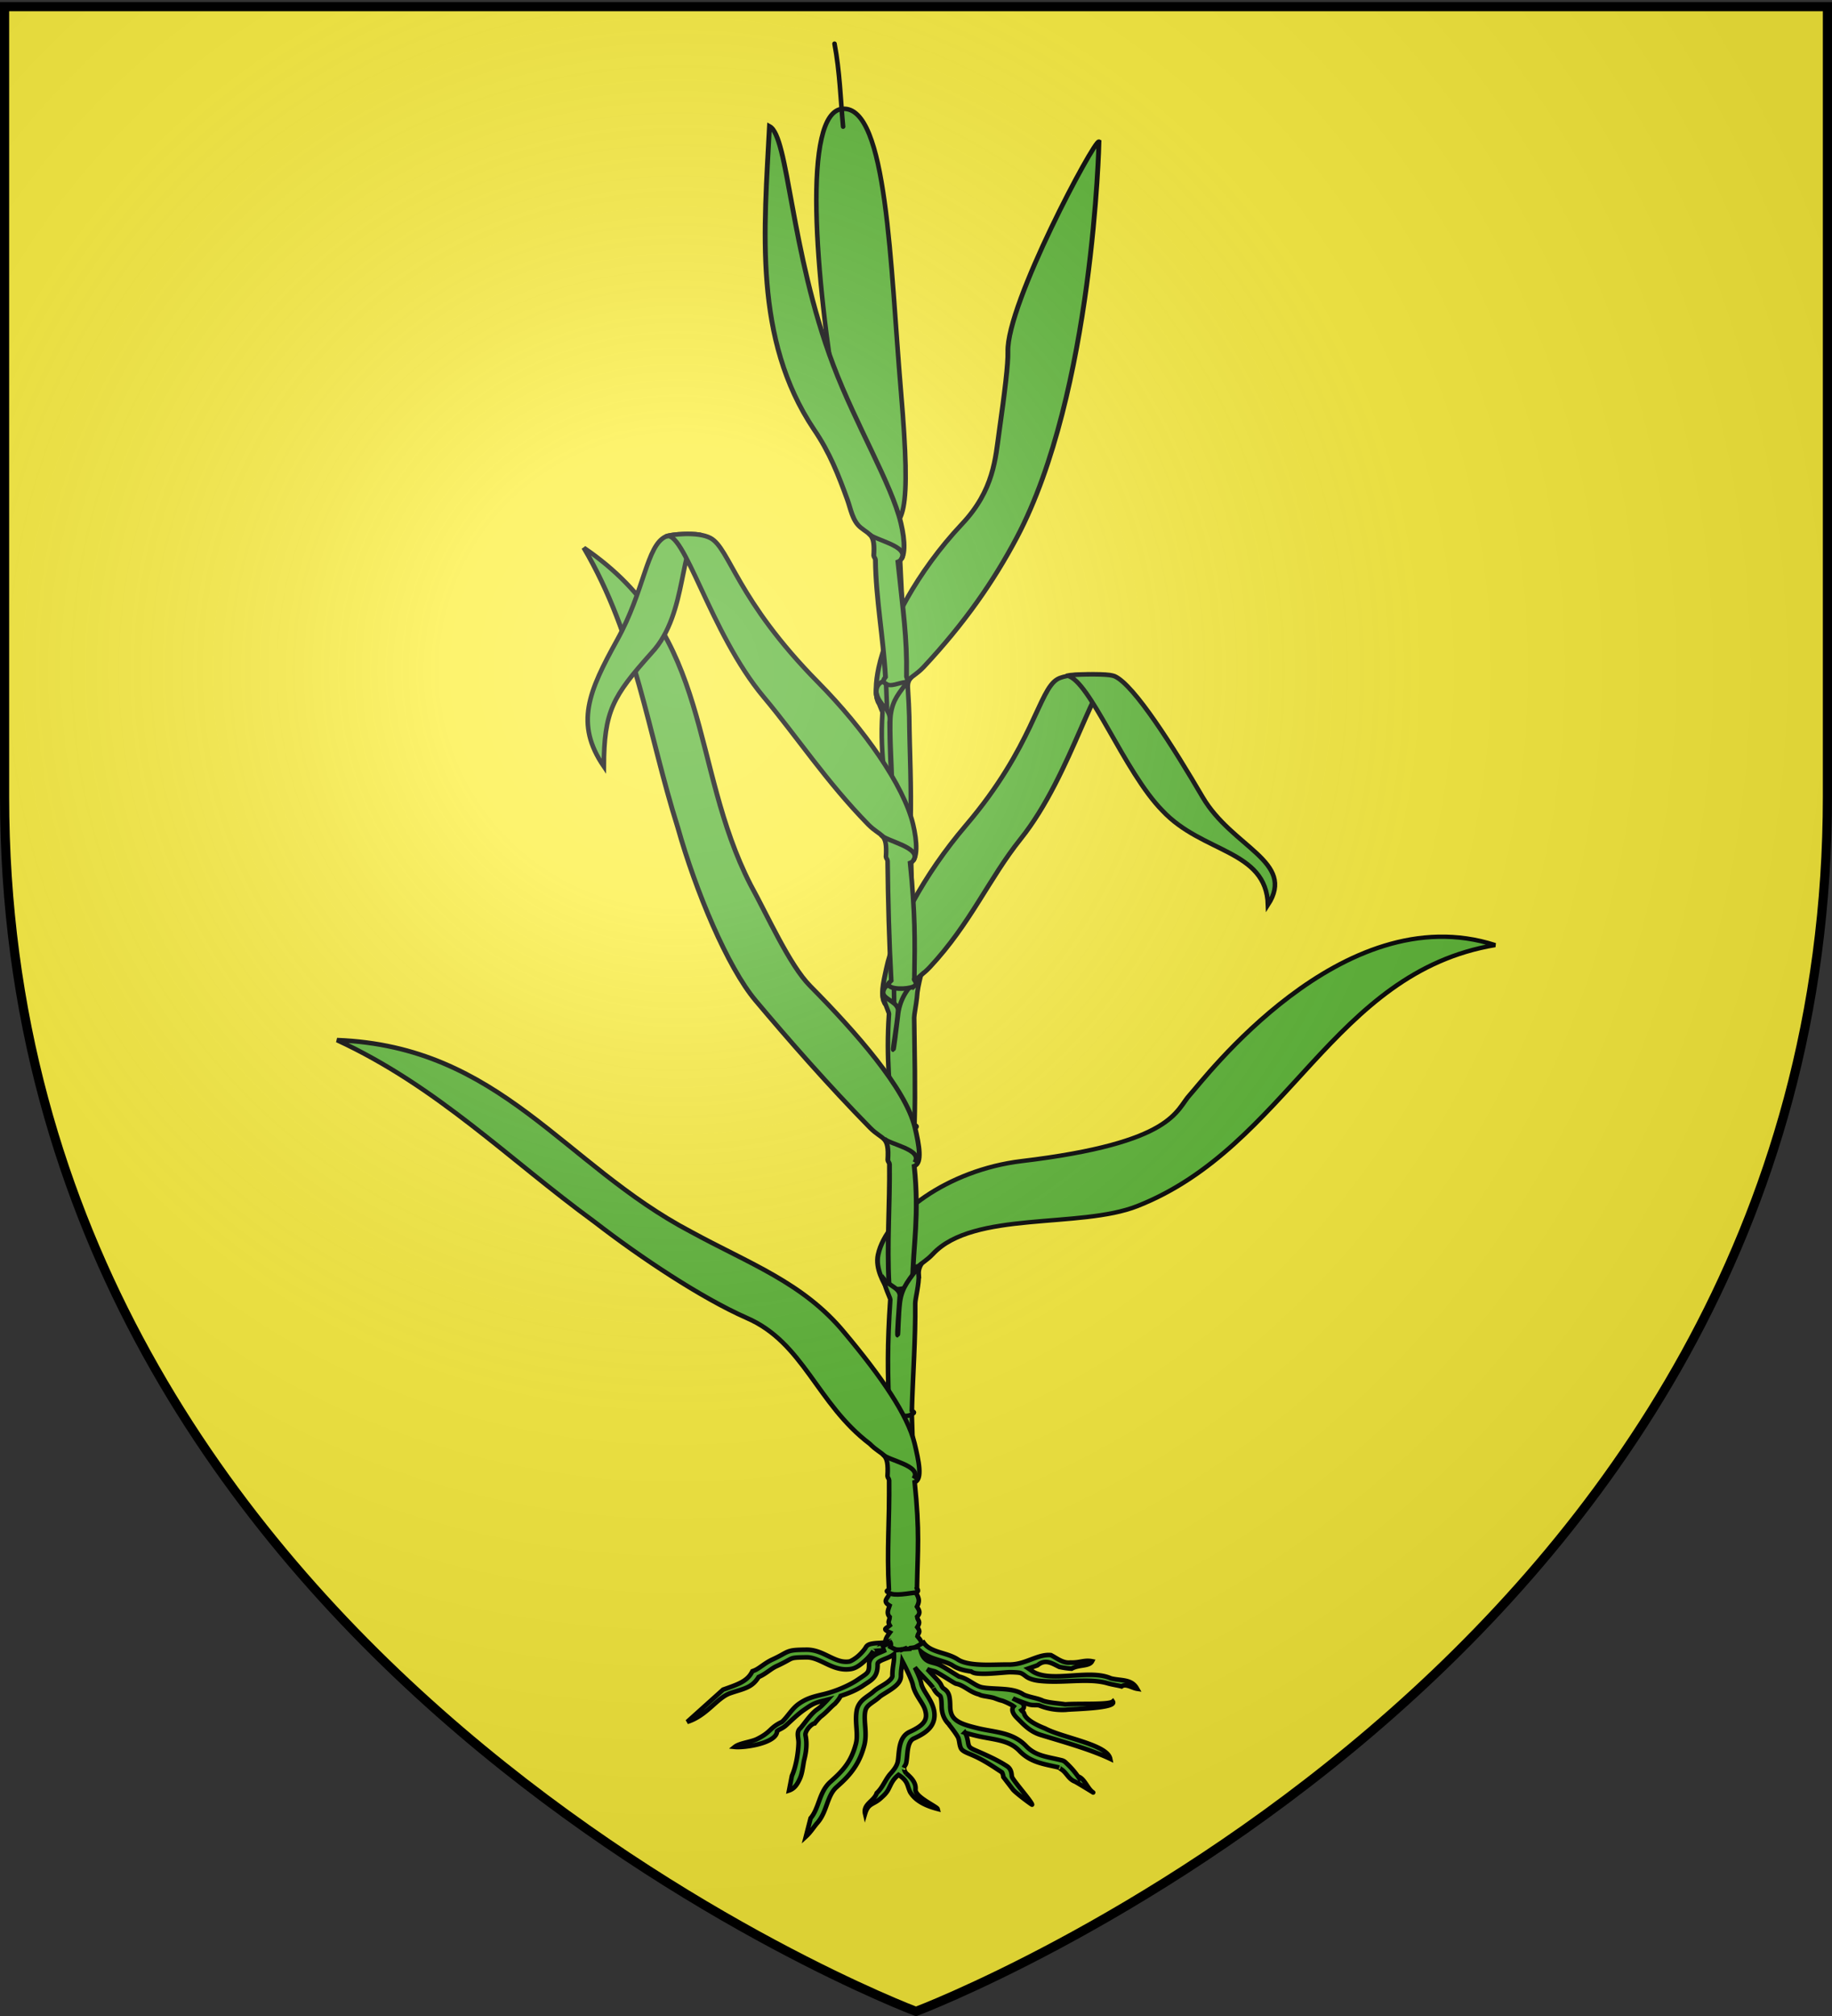
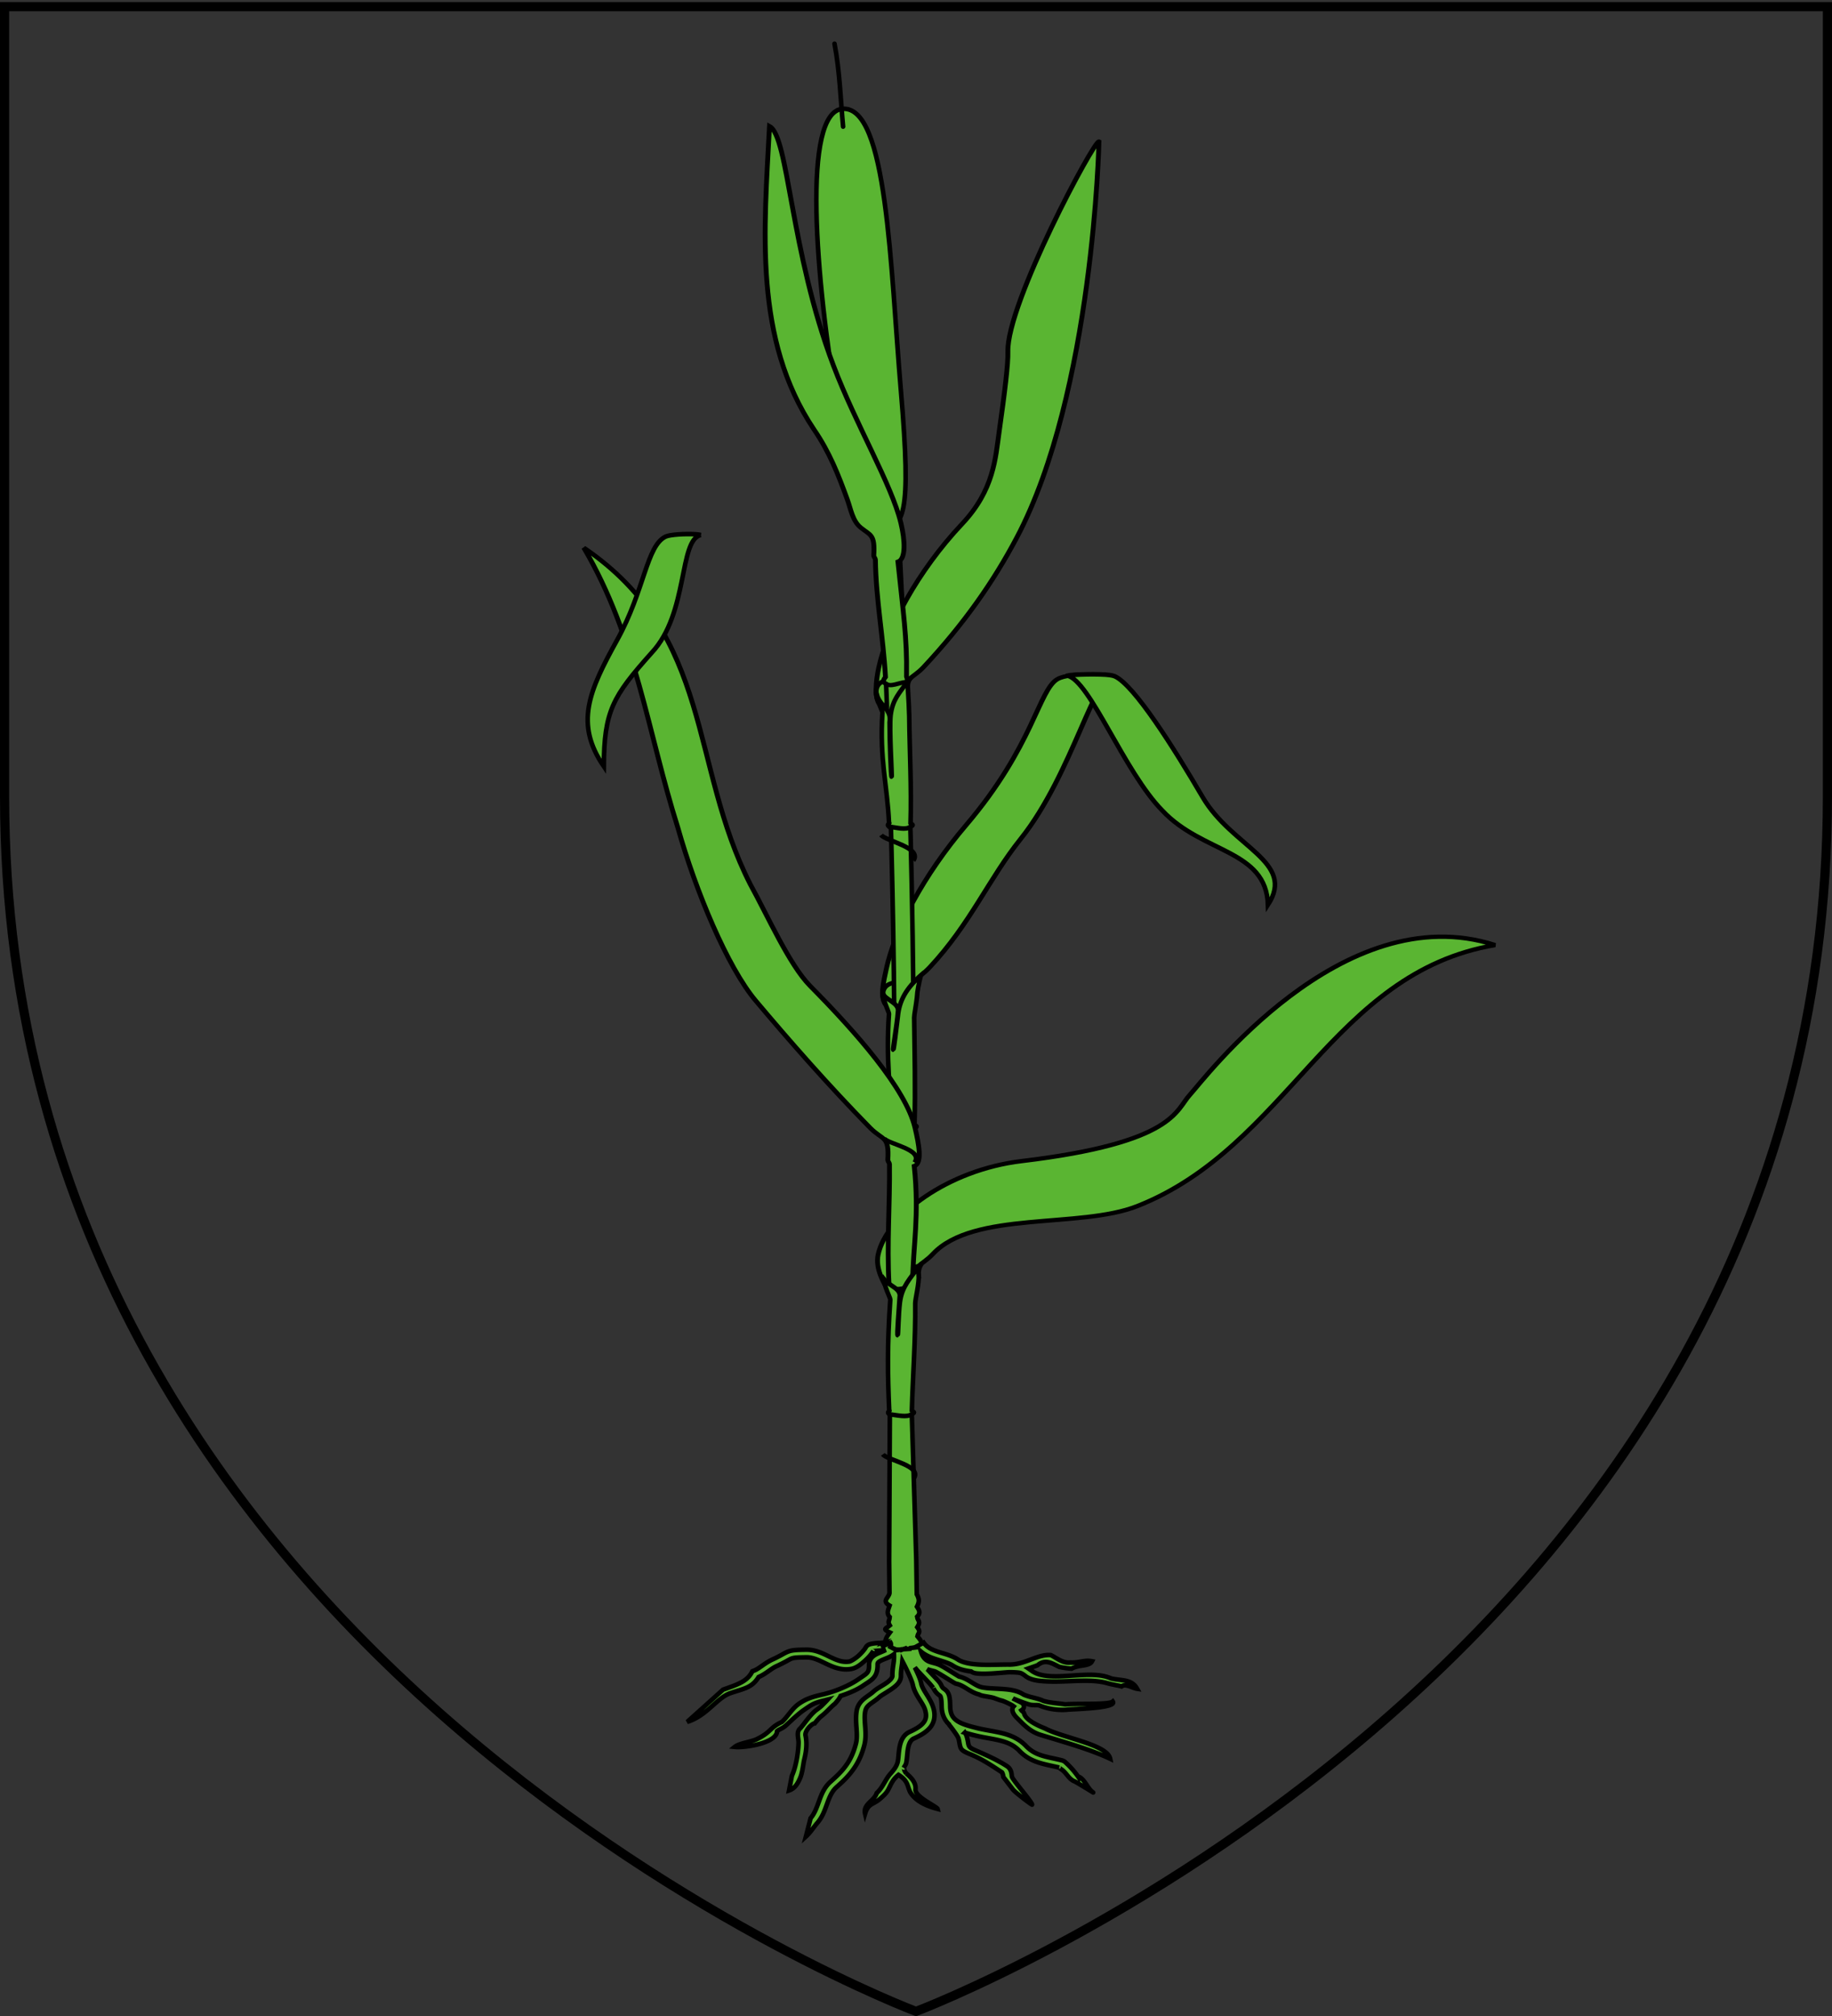
<svg xmlns="http://www.w3.org/2000/svg" xmlns:xlink="http://www.w3.org/1999/xlink" width="600" height="660" version="1.0">
  <rect width="100%" height="100%" fill="#333333" stroke="none" />
  <desc>Flag of Canton of Valais (Wallis)</desc>
  <defs>
    <g id="c">
      <path id="b" d="M0 0v1h.5z" transform="rotate(18 3.157 -.5)" />
      <use xlink:href="#b" width="810" height="540" transform="scale(-1 1)" />
    </g>
    <g id="d">
      <use xlink:href="#c" width="810" height="540" transform="rotate(72)" />
      <use xlink:href="#c" width="810" height="540" transform="rotate(144)" />
    </g>
    <radialGradient xlink:href="#a" id="e" cx="221.445" cy="226.331" r="300" fx="221.445" fy="226.331" gradientTransform="matrix(1.353 0 0 1.349 -77.63 -85.747)" gradientUnits="userSpaceOnUse" />
    <linearGradient id="a">
      <stop offset="0" style="stop-color:white;stop-opacity:.314" />
      <stop offset=".19" style="stop-color:white;stop-opacity:.251" />
      <stop offset=".6" style="stop-color:#6b6b6b;stop-opacity:.125" />
      <stop offset="1" style="stop-color:black;stop-opacity:.125" />
    </linearGradient>
  </defs>
  <g style="display:inline">
-     <path d="M300 658.5s298.5-112.32 298.5-397.772V2.176H1.5v258.552C1.5 546.18 300 658.5 300 658.5" style="fill:#fcef3c;fill-opacity:1;fill-rule:evenodd;stroke:none;stroke-width:1px;stroke-linecap:butt;stroke-linejoin:miter;stroke-opacity:1" />
-   </g>
+     </g>
  <g style="display:inline">
    <g style="stroke:#000;stroke-width:4.544;stroke-miterlimit:4;stroke-dasharray:none;stroke-opacity:1">
      <path d="M-376.073 289.55c-1.73-26.072 2.988-21.439 14.93-35.346 38.455-45.15 56.414-92.592 86.615-134.008 49.475-67.846 72.808-179.533 89.925-169.598-4.103-2.314-41.675-5.503-53.505 1.87-17.931 11.175-23.236 70.092-87.55 152.903-40.29 51.922-67.962 109.308-76.19 150.163-2.987 14.835-6.175 28.122-1.267 37.5" style="fill:#5ab532;fill-rule:evenodd;stroke:#000;stroke-width:4.544;stroke-linecap:butt;stroke-linejoin:miter;stroke-miterlimit:4;stroke-dasharray:none;stroke-opacity:1" transform="matrix(.35 -.004 .004 .311 429.901 236.14)" />
      <path d="M-404.417 289.895c-6.794-27.882 23.665-17.55 27.439-23.047" style="fill:none;fill-rule:evenodd;stroke:#000;stroke-width:4.544;stroke-linecap:butt;stroke-linejoin:miter;stroke-miterlimit:4;stroke-dasharray:none;stroke-opacity:1" transform="matrix(.35 -.004 .004 .311 429.901 236.14)" />
    </g>
    <g style="stroke:#000;stroke-width:4.544;stroke-miterlimit:4;stroke-dasharray:none;stroke-opacity:1">
      <path d="M-379.567 289.756c-1.73-26.072 4.238-20.29 16.181-34.197 38.454-45.15 66.532-89.223 88.858-135.363 73.475-151.846 81.585-415.654 81.585-415.654-4.103-2.314-88.473 169.59-87.731 220.056.185 12.605-3.385 42.327-9.087 83.778-3.865 28.093-5.55 61.64-35.897 96.995-42.561 49.586-71.456 109.513-79.683 150.369-2.988 14.834-4.032 30.5-.27 37.44" style="fill:#5ab532;fill-rule:evenodd;stroke:#000;stroke-width:4.544;stroke-linecap:butt;stroke-linejoin:miter;stroke-miterlimit:4;stroke-dasharray:none;stroke-opacity:1" transform="matrix(.35 -.004 .004 .311 428.633 137.469)" />
      <path d="M-407.056 288.587c-6.794-27.881 23.919-17.546 27.692-23.043" style="fill:none;fill-rule:evenodd;stroke:#000;stroke-width:4.544;stroke-linecap:butt;stroke-linejoin:miter;stroke-miterlimit:4;stroke-dasharray:none;stroke-opacity:1" transform="matrix(.35 -.004 .004 .311 428.633 137.469)" />
    </g>
    <g style="stroke:#000;stroke-width:4.544;stroke-miterlimit:4;stroke-dasharray:none;stroke-opacity:1">
      <path d="M-383.535 289.99c-1.73-26.073 4.238-20.29 16.181-34.197 38.454-45.15 137.832-24.765 191.82-47.916C-33.748 147.08 9.489-35.719 162.37-62.553 19.674-116.548-113.021 77.312-124.85 91.19c-13.707 16.08-14.375 50.44-158.381 67.92-69.285 8.41-127.14 55.9-135.368 96.756-2.988 14.834 5.258 30.607 9.02 37.547" style="fill:#5ab532;fill-rule:evenodd;stroke:#000;stroke-width:4.544;stroke-linecap:butt;stroke-linejoin:miter;stroke-miterlimit:4;stroke-dasharray:none;stroke-opacity:1" transform="matrix(.35 -.004 .004 .311 433.08 329.506)" />
      <path d="M-404.417 289.895c-6.794-27.882 20.786-17.086 24.56-22.583" style="fill:none;fill-rule:evenodd;stroke:#000;stroke-width:4.544;stroke-linecap:butt;stroke-linejoin:miter;stroke-miterlimit:4;stroke-dasharray:none;stroke-opacity:1" transform="matrix(.35 -.004 .004 .311 433.08 329.506)" />
    </g>
    <path d="m288.208 177.173 6.285-.064c4.326 85.799 6.312 172.277 3.346 260.192l2.247 73.232.173 11.393c.85 1.607.863 2.451.064 4.075.614 1.006 1.352 1.992.05 3.303.217 1.544 1.318 1.325.056 3.413 1.285 1.757.274 1.737.047 2.973.97 1.21 2.27 2.418.056 3.661-3.015.032-4 1.83-9.047.093-2.554-1.447-1.369-3.21-.05-4.983-2.66-1.27-1.2-1.287-.022-2.313-.788-1.387-.126-1.356-.024-2.752-1.17-1.237-.437-2.492-.038-3.744-2.671-1.589-.304-2.458-.039-4.076l-.107-10.527.349-73.684c2.45-70.716 1.488-141.227-1.278-211.617-.636-16.198-1.243-32.389-2.068-48.575z" style="fill:#5ab532;stroke:#000;stroke-width:1.5;stroke-miterlimit:4;stroke-dasharray:none;stroke-opacity:1" />
    <path d="M297.33 225.14c-.214-2.948 1.909-3.863.31-2.58-3.244 4.568-5.254 6.351-5.938 11.527-.545 4.386.528 20.185.323 20.21-.251.032-.662-11.369-.671-17.81.804-4.464-3.482-5.235-4.332-9.732-.278 1.586 2.019 6.128 1.994 6.5-1.035 15.207 1.642 24.224 2.142 36.092.536.202-1.03.457.03 1.328 2.329.173 5.553 1.248 7.022-.067 1.428-.538.271-.76.003-1.092.341-11.772-.304-23.383-.428-35.012-.015-1.392-.241-6.418-.455-9.365zM301.579 319.351c-4.737 4.195-7.042 8.168-7.527 13.394-.545 4.386-1.284 10.897-1.489 10.923-.309.038 1.269-8.394 1.522-12.415.575-2.907-4.102-3.894-4.79-5.837-.278 1.586 1.887 6.085 1.862 6.456-1.035 15.207.472 24.345.973 36.212.536.203-1.03.457.03 1.329 2.328.173 5.876 1.204 7.344-.112 1.429-.537.272-.76.003-1.09.342-11.774.02-23.428-.105-35.057-.01-.963.591-3.824.892-6.472.135-2.477.63-4.562 1.285-7.33z" style="fill:#5ab532;fill-rule:evenodd;stroke:#000;stroke-width:1.5;stroke-linecap:butt;stroke-linejoin:miter;stroke-miterlimit:4;stroke-dasharray:none;stroke-opacity:1" />
    <g style="stroke:#000;stroke-width:4.544;stroke-miterlimit:4;stroke-dasharray:none;stroke-opacity:1">
-       <path d="M-406.824 452.834c6.65.631 17.578 4.34 21.824.166 4.103-1.678.804-2.432.047-3.503 1.578-42.303-1.859-84.458-1.888-126.226 0-1.168 1.498-3.085 1.497-4.253-1.73-26.073 4.238-20.29 16.181-34.197 38.454-45.15 75.35-93.807 105.552-135.223 25.954-35.592 54.756-115.94 70.678-182.857 27.132-101.142 36.606-201.16 84.656-295.868-120.577 94.498-96.06 230.122-151.91 356.636-15.591 32.782-35.488 85.052-54.554 107.264-42.561 49.586-88.15 109.373-96.377 150.229-3.693 18.335-6.535 37.815 1.118 40.645-4.266 52.667 1.925 82.464 2.963 122.214 1.524.668-2.787 2.14.213 4.973z" style="fill:#5ab532;fill-rule:evenodd;stroke:#000;stroke-width:4.544;stroke-linecap:butt;stroke-linejoin:miter;stroke-miterlimit:4;stroke-dasharray:none;stroke-opacity:1" transform="matrix(-.35 .004 .004 .311 154.623 282.121)" />
+       <path d="M-406.824 452.834c6.65.631 17.578 4.34 21.824.166 4.103-1.678.804-2.432.047-3.503 1.578-42.303-1.859-84.458-1.888-126.226 0-1.168 1.498-3.085 1.497-4.253-1.73-26.073 4.238-20.29 16.181-34.197 38.454-45.15 75.35-93.807 105.552-135.223 25.954-35.592 54.756-115.94 70.678-182.857 27.132-101.142 36.606-201.16 84.656-295.868-120.577 94.498-96.06 230.122-151.91 356.636-15.591 32.782-35.488 85.052-54.554 107.264-42.561 49.586-88.15 109.373-96.377 150.229-3.693 18.335-6.535 37.815 1.118 40.645-4.266 52.667 1.925 82.464 2.963 122.214 1.524.668-2.787 2.14.213 4.973" style="fill:#5ab532;fill-rule:evenodd;stroke:#000;stroke-width:4.544;stroke-linecap:butt;stroke-linejoin:miter;stroke-miterlimit:4;stroke-dasharray:none;stroke-opacity:1" transform="matrix(-.35 .004 .004 .311 154.623 282.121)" />
      <path d="M-410.463 321.855c-8.776-13.617 24.616-19.587 28.5-25.875" style="fill:none;fill-rule:evenodd;stroke:#000;stroke-width:4.544;stroke-linecap:butt;stroke-linejoin:miter;stroke-miterlimit:4;stroke-dasharray:none;stroke-opacity:1" transform="matrix(-.35 .004 .004 .311 154.623 282.121)" />
    </g>
    <path d="M229.533 175.133c-1.823-.425-6.944-.379-9.864.099-.71.115-1.29.26-1.662.438-6.302 2.994-6.84 17.503-15.895 33.867-9.27 16.751-13.932 27.386-4.35 41.39.096-18.114 2.86-22.886 15.621-37.172 12.196-12.973 8.838-36.967 16.15-38.622z" style="fill:#5ab532;fill-rule:evenodd;stroke:#000;stroke-width:1.5;stroke-linecap:butt;stroke-linejoin:miter;stroke-miterlimit:4;stroke-dasharray:none;stroke-opacity:1" />
-     <path d="M299.668 322.65c-.909 1.082-6.792 1.507-8.294.222-1.442-.508.261-1.462.522-1.798-.721-13.171-1.045-26.229-1.202-39.239-.004-.363-.537-.955-.54-1.32.5-8.126-1.565-6.304-5.798-10.593-13.633-13.926-23.513-28.945-34.243-41.737-17.579-20.957-26.188-55.662-32.136-52.506 1.426-.735 10.557-1.781 14.725.473 6.317 3.417 8.492 20.123 35.237 47.233 15.087 15.293 28.052 33.747 31.094 46.444 1.365 5.697 1.697 11.801-.969 12.71 1.703 16.39 1.598 25.513 1.394 37.898-.53.214 1.248 1.32.21 2.213z" style="fill:#5ab532;fill-rule:evenodd;stroke:#000;stroke-width:1.5;stroke-linecap:butt;stroke-linejoin:miter;stroke-miterlimit:4;stroke-dasharray:none;stroke-opacity:1" />
    <path d="M299.13 281.733c3.015-4.273-9.165-6.422-10.548-8.367" style="fill:none;fill-rule:evenodd;stroke:#000;stroke-width:1.5;stroke-linecap:butt;stroke-linejoin:miter;stroke-miterlimit:4;stroke-dasharray:none;stroke-opacity:1" />
    <path d="M300.884 417.232c-.214-2.946 1.948-4.338.35-3.054-3.245 4.567-5.805 6.912-6.488 12.088-.545 4.387-.543 10.85-.748 10.877-.31.038.395-8.392.649-12.413.575-2.907-3.39-3.709-5.05-5.85-.279 1.585 2.011 6.158 1.986 6.53-1.034 15.207-.863 24.428-.362 36.296.535.202-1.031.457.03 1.328 2.328.173 5.917 1.202 7.386-.114 1.429-.537.272-.76.003-1.091.342-11.773 1.232-23.503 1.108-35.132-.015-1.392 1.35-6.518 1.136-9.465z" style="fill:#5ab532;fill-rule:evenodd;stroke:#000;stroke-width:1.5;stroke-linecap:butt;stroke-linejoin:miter;stroke-miterlimit:4;stroke-dasharray:none;stroke-opacity:1" />
-     <path d="M244.453 431.422c-14.634-6.46-34.467-19.582-49.708-31.37-28.329-20.682-51.408-44.284-84.373-59.54 53.542 2.04 74.215 40.825 115.88 62.718 19.146 10.479 36.804 16.677 50.271 32.994 12.158 14.507 20.782 27.02 23.021 36.365 1.365 5.698 2.684 11.74.019 12.65 1.703 16.389.971 22.147.767 34.533-.53.213.984.656-.054 1.55-2.324.22-7.618 1.377-9.12.092-1.442-.508-.291-.754-.03-1.09-.722-13.172.236-22.718.08-35.728-.005-.364-.537-.956-.541-1.32.5-8.127-1.564-6.304-5.798-10.593-17.42-13.2-21.633-33.19-40.414-41.26z" style="fill:#5ab532;fill-rule:evenodd;stroke:#000;stroke-width:1.5;stroke-linecap:butt;stroke-linejoin:miter;stroke-miterlimit:4;stroke-dasharray:none;stroke-opacity:1" />
    <path d="M299.216 484.086c3.015-4.273-8.69-6.013-10.073-7.958" style="fill:none;fill-rule:evenodd;stroke:#000;stroke-width:1.5;stroke-linecap:butt;stroke-linejoin:miter;stroke-miterlimit:4;stroke-dasharray:none;stroke-opacity:1" />
    <path d="M349.562 221.195c1.811-.463 10.932-.614 13.864-.197.711.101 1.295.235 1.672.404 6.378 2.865 19.288 23.36 28.762 39.534 9.699 16.558 30.633 21.095 21.414 35.29-.562-18.106-21.448-16.82-34.574-30.843-12.526-12.72-23.785-42.684-31.138-44.188z" style="fill:#5ab532;fill-rule:evenodd;stroke:#000;stroke-width:1.5;stroke-linecap:butt;stroke-linejoin:miter;stroke-miterlimit:4;stroke-dasharray:none;stroke-opacity:1" />
    <path d="M289.564 537.731c-.182.044-.827.103-1.53.142-.701.04-1.485.074-2.249.208-.763.134-1.725.303-2.257 1.279-.322.59-1.352 1.824-2.479 2.81-1.126.985-2.499 1.721-2.874 1.781-2.202.35-4.102-.435-6.316-1.493-2.215-1.059-4.676-2.406-7.75-2.374-3.335.034-4.726.118-6.059.645-1.333.528-2.17 1.234-5.05 2.554-2.623 1.2-4.394 3.04-6.087 3.664l-.49.18-.235.43c-1.66 3.036-4.958 4.03-9.363 5.597l-11.759 10.565c6.441-2.023 9.696-7.827 14.017-9.363 4.169-1.482 7.108-1.637 9.365-5.322 2.362-1.01 4.018-2.707 5.826-3.535 3.033-1.39 4.13-2.185 4.91-2.493.779-.309 1.67-.397 4.957-.43 2.104-.022 4.104.983 6.39 2.076 2.287 1.093 4.942 2.264 8.135 1.757 1.69-.269 3.03-1.321 4.341-2.468s2.438-2.396 3.038-3.497c-.19.35-.193.167.275.085.467-.082 1.181-.126 1.89-.165.648-.036 1.272-.073 1.91-.205-.569.289-1.233.571-1.968.877-.776.323-1.593.678-2.301 1.289s-1.237 1.563-1.224 2.621c.022 1.646-.21 2.22-.675 2.752-.464.534-1.455 1.136-3 2.192-2.924 2-7.545 3.915-11.353 4.804-3.66.855-5.513 1.433-7.854 3.034-2.374 1.624-3.73 4.26-5.627 5.988-4.238 2.01-3.373 3.28-8.317 5.686-2.023.934-5.663 1.289-7.17 2.511 3.192.346 13.795-1.216 13.872-5.165.038-.041.218-.193.51-.365.597-.352 1.575-.756 2.418-1.524 1.955-1.781 3.937-3.726 6.023-5.153 2.345-1.603 3.095-2.196 6.478-2.986.36-.084.767-.2 1.144-.294-.538.59-1.13 1.196-1.65 1.7-.653.697-1.451 1.25-2.23 1.824-2.017 1.672-3.372 3.857-5.02 5.805-1.503 1.234-.622 3.116-.638 4.747-.03 1.528-.229 3.51-.597 5.478-.368 1.966-.912 3.923-1.581 5.4l-.933 4.789c1.802-.586 2.745-2.108 3.536-3.853.79-1.744.977-3.843 1.367-5.932.724-2.817 1.068-5.528.477-8.312-.177-1.527 2.066-3.804 3.029-3.873.822-1.041 1.673-1.983 2.135-2.32 1.706-1.282 3.102-3.03 4.462-4.075.725-.802 1.44-1.624 1.88-2.58 2.628-.855 5.267-1.932 7.348-3.355 1.454-.995 2.593-1.596 3.497-2.635.905-1.04 1.292-2.407 1.268-4.316-.005-.422.084-.554.372-.802.289-.249.843-.533 1.542-.824 1.009-.42 2.34-.86 3.444-1.72.049.92.023 1.765-.098 2.64-.172 1.25-.436 2.643-.412 4.472.007.579-.765 1.474-2.102 2.388s-2.948 1.691-4.054 2.698c-.961.876-2.091 1.51-3.194 2.428s-2.113 2.214-2.385 4.064c-.578 3.92.604 7.54-.224 10.643-1.256 4.7-3.16 7.724-7.093 11.306l-1.35 1.231c-1.971 1.796-2.836 4.078-3.616 6.209s-1.484 4.13-2.77 5.597l-1.541 6.012c1.619-1.475 2.596-3.166 3.747-4.477 1.719-1.959 2.465-4.268 3.23-6.361.767-2.093 1.54-3.952 2.95-5.238l1.352-1.23c4.18-3.81 6.474-7.435 7.82-12.473 1.056-3.952-.197-7.688.276-10.897.19-1.29.679-1.875 1.508-2.566.83-.69 2.059-1.383 3.292-2.506.536-.489 2.223-1.41 3.762-2.462 1.538-1.053 3.216-2.392 3.19-4.394-.02-1.606.213-2.82.395-4.141.03-.222.031-.474.057-.702.39.753.6 1.149 1.031 2.014 1.116 2.239 2.2 4.706 2.414 5.778.67 3.336 3.313 5.815 4.02 8.214.59 2.006.26 3.172-.602 4.231-.861 1.06-2.437 2.008-4.423 2.917-2.17.994-2.948 3.037-3.315 4.902-.367 1.864-.386 3.777-.615 4.864-.293 1.386-1.147 2.538-2.247 3.79-1.753 1.85-2.59 4.618-4.64 6.492-.855 2.675-4.554 3.628-3.816 6.756 1.077-3.622 2.78-2.824 5.3-5.214.656-.605 1.59-1.377 2.285-2.651.935-1.778 1.363-3.26 3.36-4.844 3.238 2.048 2.797 3.61 3.856 5.714 1.37 2.19 3.87 4.115 8.947 5.439-.199-.783-7.464-3.924-7.232-6.381.205-2.18-1.28-3.742-3.02-5.255a3.8 3.8 0 0 1-.569-.91c-.165-.404-.154-1.13-.263-.941.273-.588.625-.882.789-1.537.317-1.5.316-3.31.626-4.883.31-1.574.86-2.675 1.84-3.125 2.126-.973 4.093-2.048 5.408-3.666 1.316-1.619 1.792-3.793 1.045-6.329-.967-3.284-3.528-5.755-3.984-8.03-.287-1.43-1.155-3.326-2.09-5.245.396.444.724.873 1.132 1.312 1.183 1.274 2.373 2.501 3.303 3.5s1.643 1.956 1.632 1.93c.8 1.727 1.956 2.311 2.153 2.5.098.095.18.164.303.66.124.495.226 1.369.244 2.78.035 2.712 1.048 4.719 2.648 6.136-.016-.008-.053-.021-.066-.028-.122-.068-.156-.1-.187-.125-.014-.011-.014-.002-.022-.009.072.083.19.226.333.405.287.359.672.866 1.067 1.401.396.536.798 1.108 1.114 1.595s.558.95.57.987c.383 1.142.323 2.05.763 3.195s1.882 1.594 3.891 2.462c3.712 1.606 6.855 3.795 9.65 5.617.042.027.362.622.445 1.523l3.036 3.951c.536.923 6.368 5.257 6.374 5.095-.08-1.023-6.54-8.22-6.624-9.25-.102-1.098-.237-2.453-1.585-3.332-3.07-2.001-6.69-3.605-10.42-5.219-1.65-.713-1.905-1.09-2.12-1.653-.217-.562-.231-1.62-.73-3.107-.116-.35-.337-.67-.537-.998a61 61 0 0 0 3.489.948c2.96.72 5.743 1.044 8.166 1.67s4.455 1.5 6.22 3.343c3.782 3.948 8.303 4.32 13.048 5.474-.436-.106.093.084.498.453 1.928 1.156 2.466 3.298 4.612 4.11.265.076 6.114 3.642 5.993 3.59-1.884-1.234-2.745-4.553-4.976-5.265a27.2 27.2 0 0 0-3.629-4.179c-.514-.468-.786-.876-1.753-1.111-5.01-1.22-8.525-1.418-11.66-4.69-2.185-2.282-4.852-3.42-7.563-4.119-2.712-.7-5.498-1.015-8.222-1.678-2.88-.701-5.213-1.367-6.688-2.366-1.475-.998-2.303-2.239-2.337-4.853-.019-1.5-.108-2.51-.304-3.297s-.563-1.405-.986-1.81c-.846-.813-1.054-.517-1.63-1.756-.405-.874-1.095-1.536-2.055-2.568-.73-.784-1.627-1.731-2.505-2.662 1.19.44 2.22.598 2.579.753.545.236 2.192 1.216 3.602 2.095.705.44 1.385.862 1.917 1.188q.4.244.694.411c.1.056.189.105.287.153s.126.097.472.17c1.152.245 2.224.872 3.42 1.61 1.132.7 2.387 1.485 3.972 1.878.36.207.688.308 1.021.389.451.11.932.185 1.425.268.987.166 2.042.364 2.489.53.457.168.916.332 1.373.501.523.193.966.286 1.284.376.486.14 2.21.884 3.332 1.553.218.13.241.178.409.298-.06.074-.148.123-.194.206-.29.52-.258 1.067-.123 1.5.269.868.87 1.558 1.68 2.35 1.623 1.581 3.825 4.146 7.426 5.258 6.88 2.126 15.963 4.596 22.82 7.828-.929-4.677-15.412-6.791-21.305-9.917-3.786-1.477-6.435-3.201-6.874-4.856-.167-.63-.752-.841-.9-1.08.364-.226.719-.53.797-.982.116-.667-.207-1.058-.443-1.34-.166-.196-2.91-1.414-3.104-1.574.895.41 4.41 1.757 5.394 2.009 1.285.328 2.72.032 3.317.326 2.727 1.102 5.73 1.561 8.655 1.382 1.932-.273 16.876-.434 15.315-2.716-1.29 1.145-11.444.591-15.535.937-2.373-.372-4.94-.462-7.241-1.153-1.132-.557-2.477-.848-3.733-1.169-1.255-.32-2.423-.704-2.778-.935-2.028-1.323-4.573-1.623-7.02-1.788s-4.864-.184-6.577-.547c-1.035-.219-2.084-.838-3.29-1.582-1.159-.716-2.477-1.534-4.168-1.934-.025-.013-.056-.027-.11-.057-.141-.08-.354-.21-.606-.364-.505-.309-1.172-.724-1.885-1.168-1.424-.888-2.912-1.831-3.987-2.296-1.372-.593-2.658-.649-3.733-1.266-.854-.49-1.659-1.295-2.16-3.025 1.398 1.174 3.08 1.885 4.677 2.415 2.232.74 4.348 1.251 5.801 2.2 1.683 1.096 3.75 1.618 5.95 1.895.844.613 1.737.648 2.743.712 1.097.07 2.35.041 3.618-.027 2.535-.136 5.223-.423 6.106-.432.043 0 .077-.01.12-.011 1.1.01 2.137.044 2.997.145.9.105 1.442.528 2.356 1.222s2.364 1.22 4.293 1.445c7.79.91 16.019-1.022 22.412.804 1.774.506 3.409.7 4.616 1.033 1.394-1.02 3.396.517 5.094.776l-.202-.349c-1.795-2.875-5.197-2.25-8.38-3.058-7.217-3.25-20.135 1.824-26.02-2.549-.278-.21-.641-.45-.983-.68.986-.342 1.965-.677 2.96-1.043 2.557-2.133 4.65-.71 7.147.52 1.197.276 2.618.48 4.03.573 2.416-1.383 5.794-.663 6.693-2.415-2.568-.498-4.102.545-7.09.404-2.429.28-4.308-1.34-6.372-2.418-1.893-.202-3.748.408-5.476 1.03-2.908 1.07-4.93 1.971-7.954 2.057-2.459-.032-5.138.098-7.74.079-3.803-.03-7.317-.442-9.27-1.717-2.051-1.336-4.427-1.854-6.473-2.533s-3.702-1.432-4.783-3.008l-2.389 1.3c.059.085.139.14.2.222l-1.79.203c.03.217.1.378.138.583-.036-.094-.133-.277-.135-.31l-1.923.116c-.013-.029-.09-.169-.1-.193l-.654.23-.12.011c.001.01.01.02.011.03l-.272.1c-.005-.029.004-.05 0-.078l-1.812.252-2.036-1.07c.209-.466.233-1.042.036-1.383l-2.489 1.136c-.066-.115-.093-.718.152-.985s.34-.22.249-.197z" style="fill:#5ab532;fill-opacity:1;fill-rule:evenodd;stroke:#000;stroke-width:1.5;stroke-linecap:butt;stroke-linejoin:miter;stroke-miterlimit:4;stroke-dasharray:none;stroke-opacity:1" />
    <path d="M295.069 128.1c3.496 41.052 1.009 45.225-7.139 44.783-7.27-.395-7.054-1.092-13.39-37.849-7.666-44.465-11.851-98.418 1.43-99.399 14.65-1.081 15.603 51.414 19.099 92.465z" style="display:inline;fill:#5ab532;stroke:#000;stroke-width:1.5;stroke-miterlimit:4;stroke-dasharray:none;stroke-opacity:1" />
    <g style="stroke:#000;stroke-width:4.544;stroke-miterlimit:4;stroke-dasharray:none;stroke-opacity:1">
      <path d="M-409.99 452.648c6.65.631 14.547 5.58 18.793 1.407 4.103-1.679.989-5.825.232-6.896 1.577-42.304 8.036-81.892 8.007-123.66-.001-1.168 1.498-3.085 1.496-4.253-1.512-22.807 2.865-21.239 11.979-29.797 7.539-7.143 8.986-19.609 12.13-29.764 7.928-25.54 15.907-49.707 30.367-74.083C-271.416 89.516-282.812-25.03-289.071-134c-17.932 11.175-17.534 130.873-56.984 252.773-20.12 62.173-52.953 125.601-61.18 166.457-3.693 18.335-4.418 37.94 3.235 40.77-4.266 52.667-7.71 79.66-6.671 119.41.513 3.182-2.343 4.464.681 7.238z" style="fill:#5ab532;fill-rule:evenodd;stroke:#000;stroke-width:4.544;stroke-linecap:butt;stroke-linejoin:miter;stroke-miterlimit:4;stroke-dasharray:none;stroke-opacity:1" transform="matrix(-.35 .004 .004 .311 151.378 84.148)" />
-       <path d="M-407.201 323.344c-8.775-13.617 25.943-20.806 29.826-27.094" style="fill:none;fill-rule:evenodd;stroke:#000;stroke-width:4.544;stroke-linecap:butt;stroke-linejoin:miter;stroke-miterlimit:4;stroke-dasharray:none;stroke-opacity:1" transform="matrix(-.35 .004 .004 .311 151.378 84.148)" />
    </g>
    <path d="M276.125 41.458c-.843-9.033-1.076-17.964-2.812-27.146" style="fill:none;stroke:#000;stroke-width:1.5;stroke-linecap:round;stroke-linejoin:round;stroke-miterlimit:4;stroke-dasharray:none;stroke-opacity:1" />
  </g>
  <g style="display:inline">
-     <path d="M300 658.5s298.5-112.32 298.5-397.772V2.176H1.5v258.552C1.5 546.18 300 658.5 300 658.5" style="opacity:1;fill:url(#e);fill-opacity:1;fill-rule:evenodd;stroke:none;stroke-width:1px;stroke-linecap:butt;stroke-linejoin:miter;stroke-opacity:1" />
-   </g>
+     </g>
  <path d="M300 658.5S1.5 546.18 1.5 260.728V2.176h597v258.552C598.5 546.18 300 658.5 300 658.5z" style="opacity:1;fill:none;fill-opacity:1;fill-rule:evenodd;stroke:#000;stroke-width:3;stroke-linecap:butt;stroke-linejoin:miter;stroke-miterlimit:4;stroke-dasharray:none;stroke-opacity:1" />
</svg>